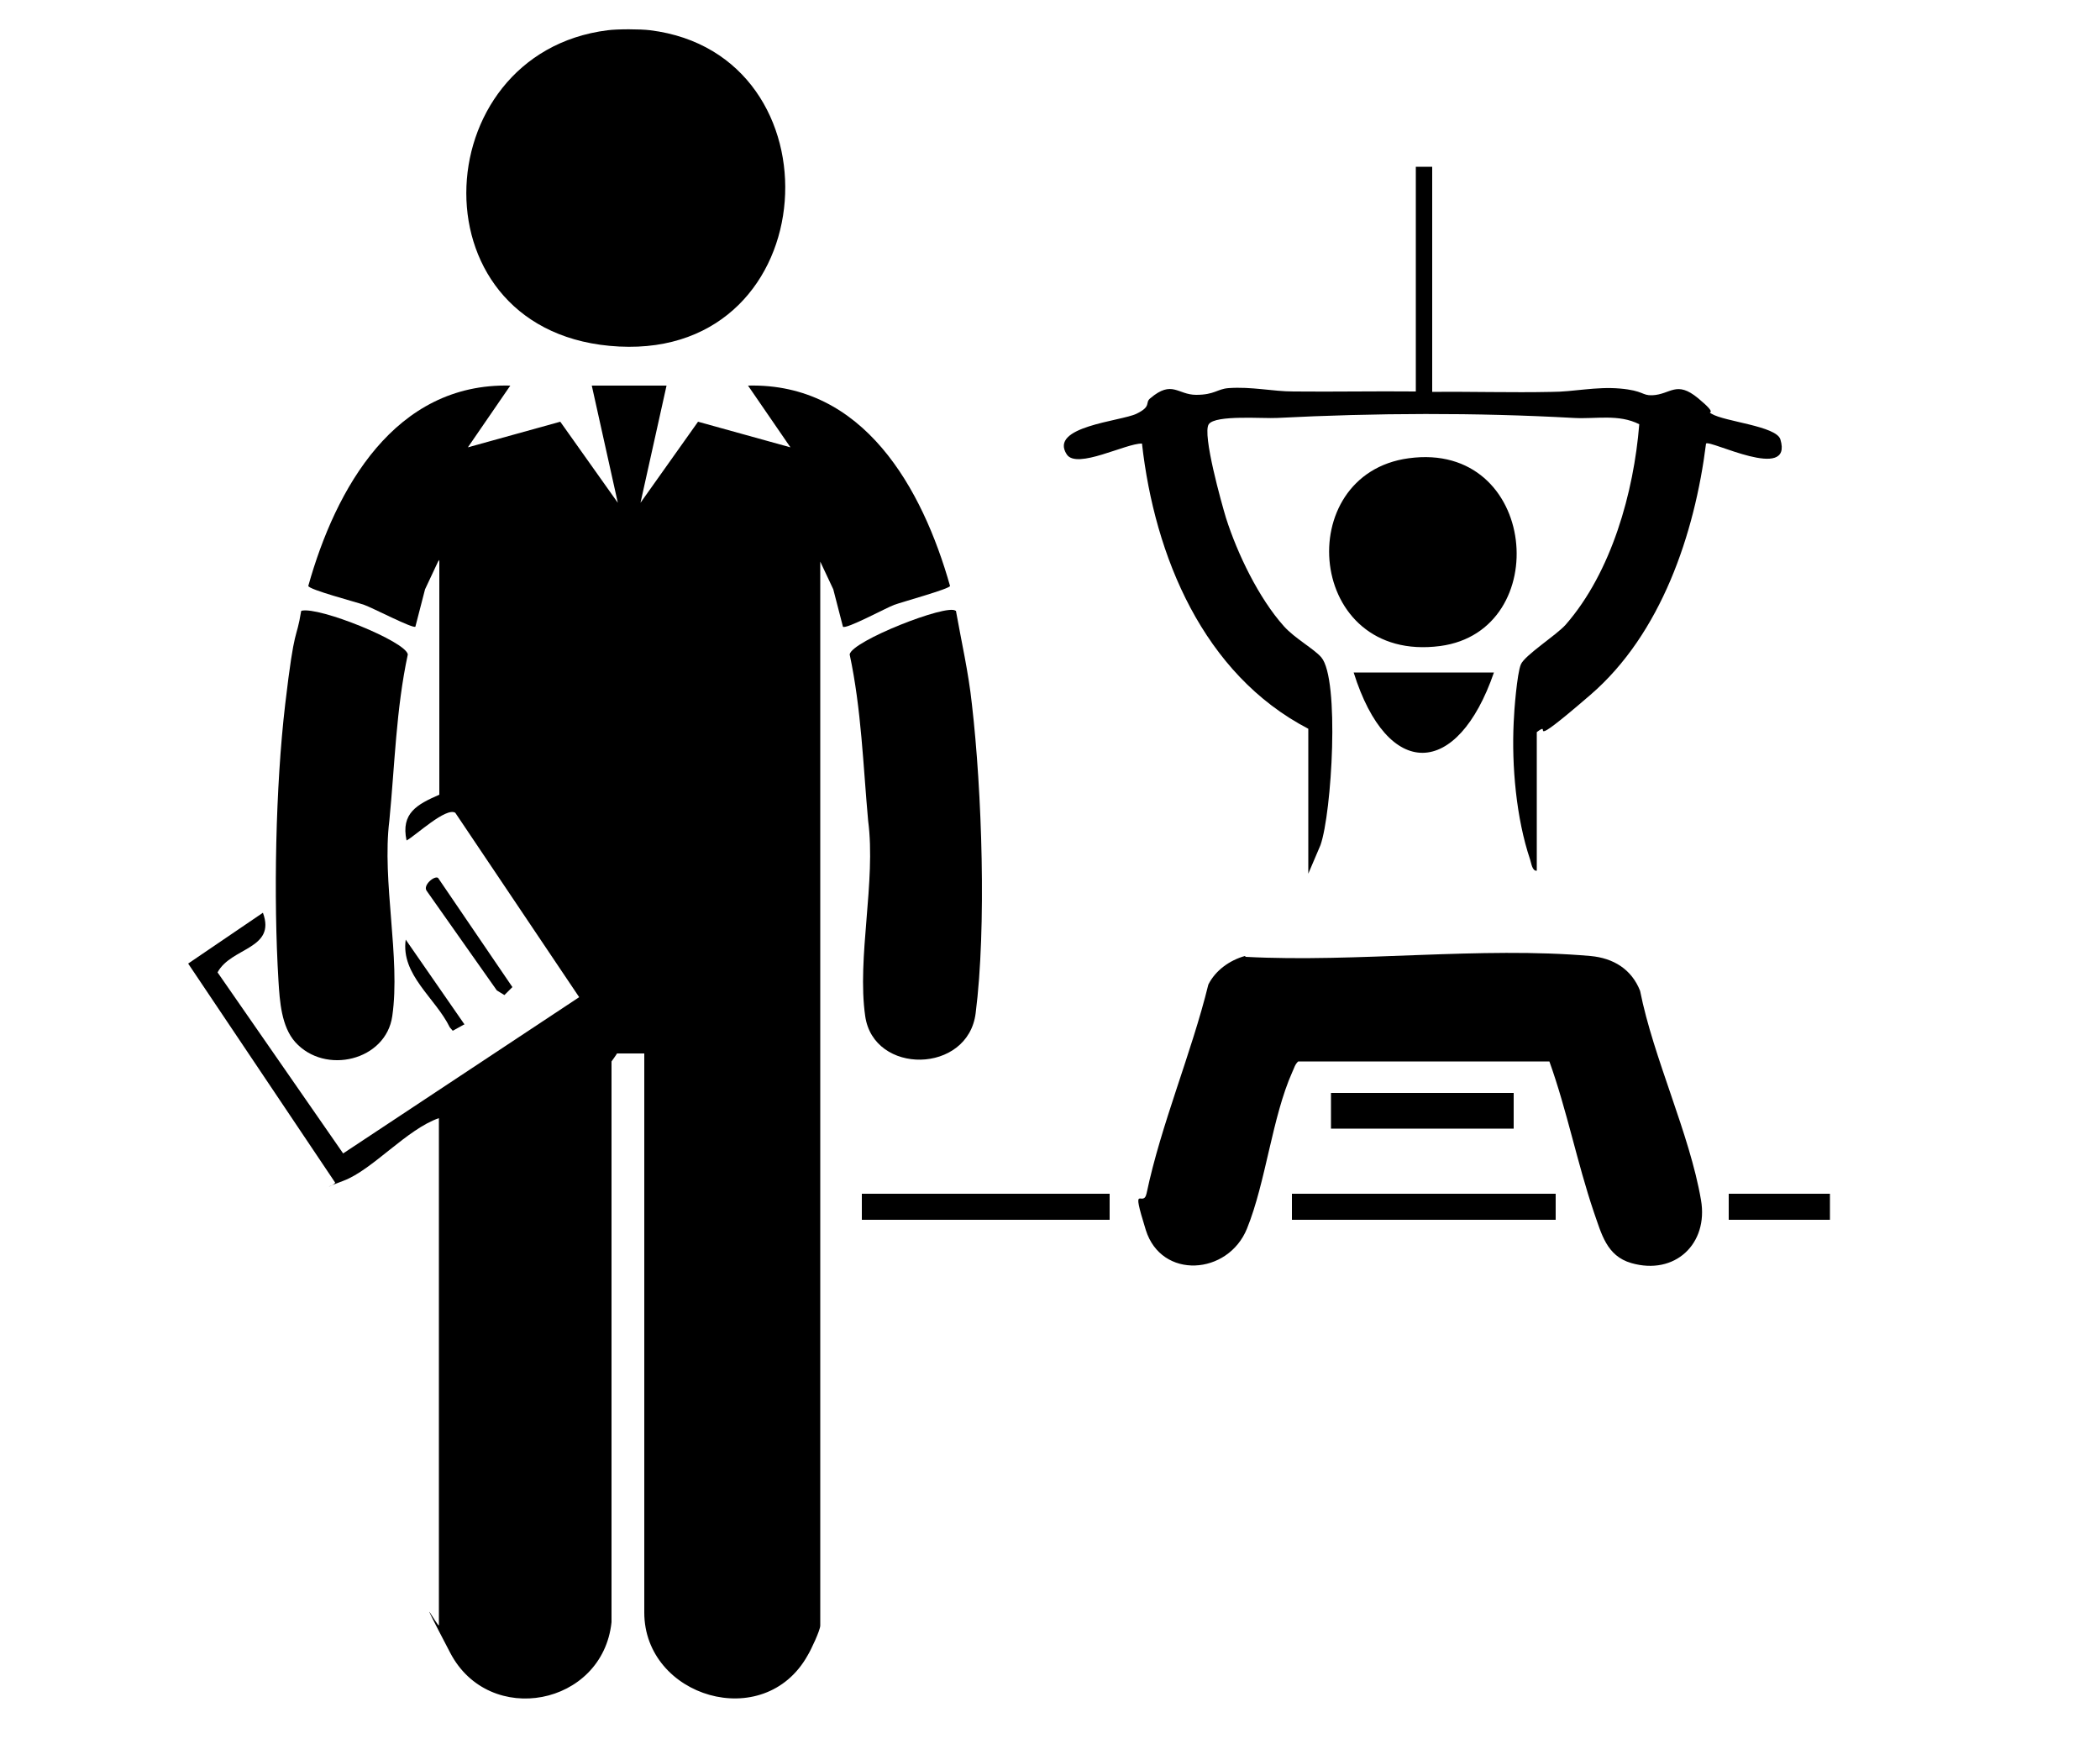
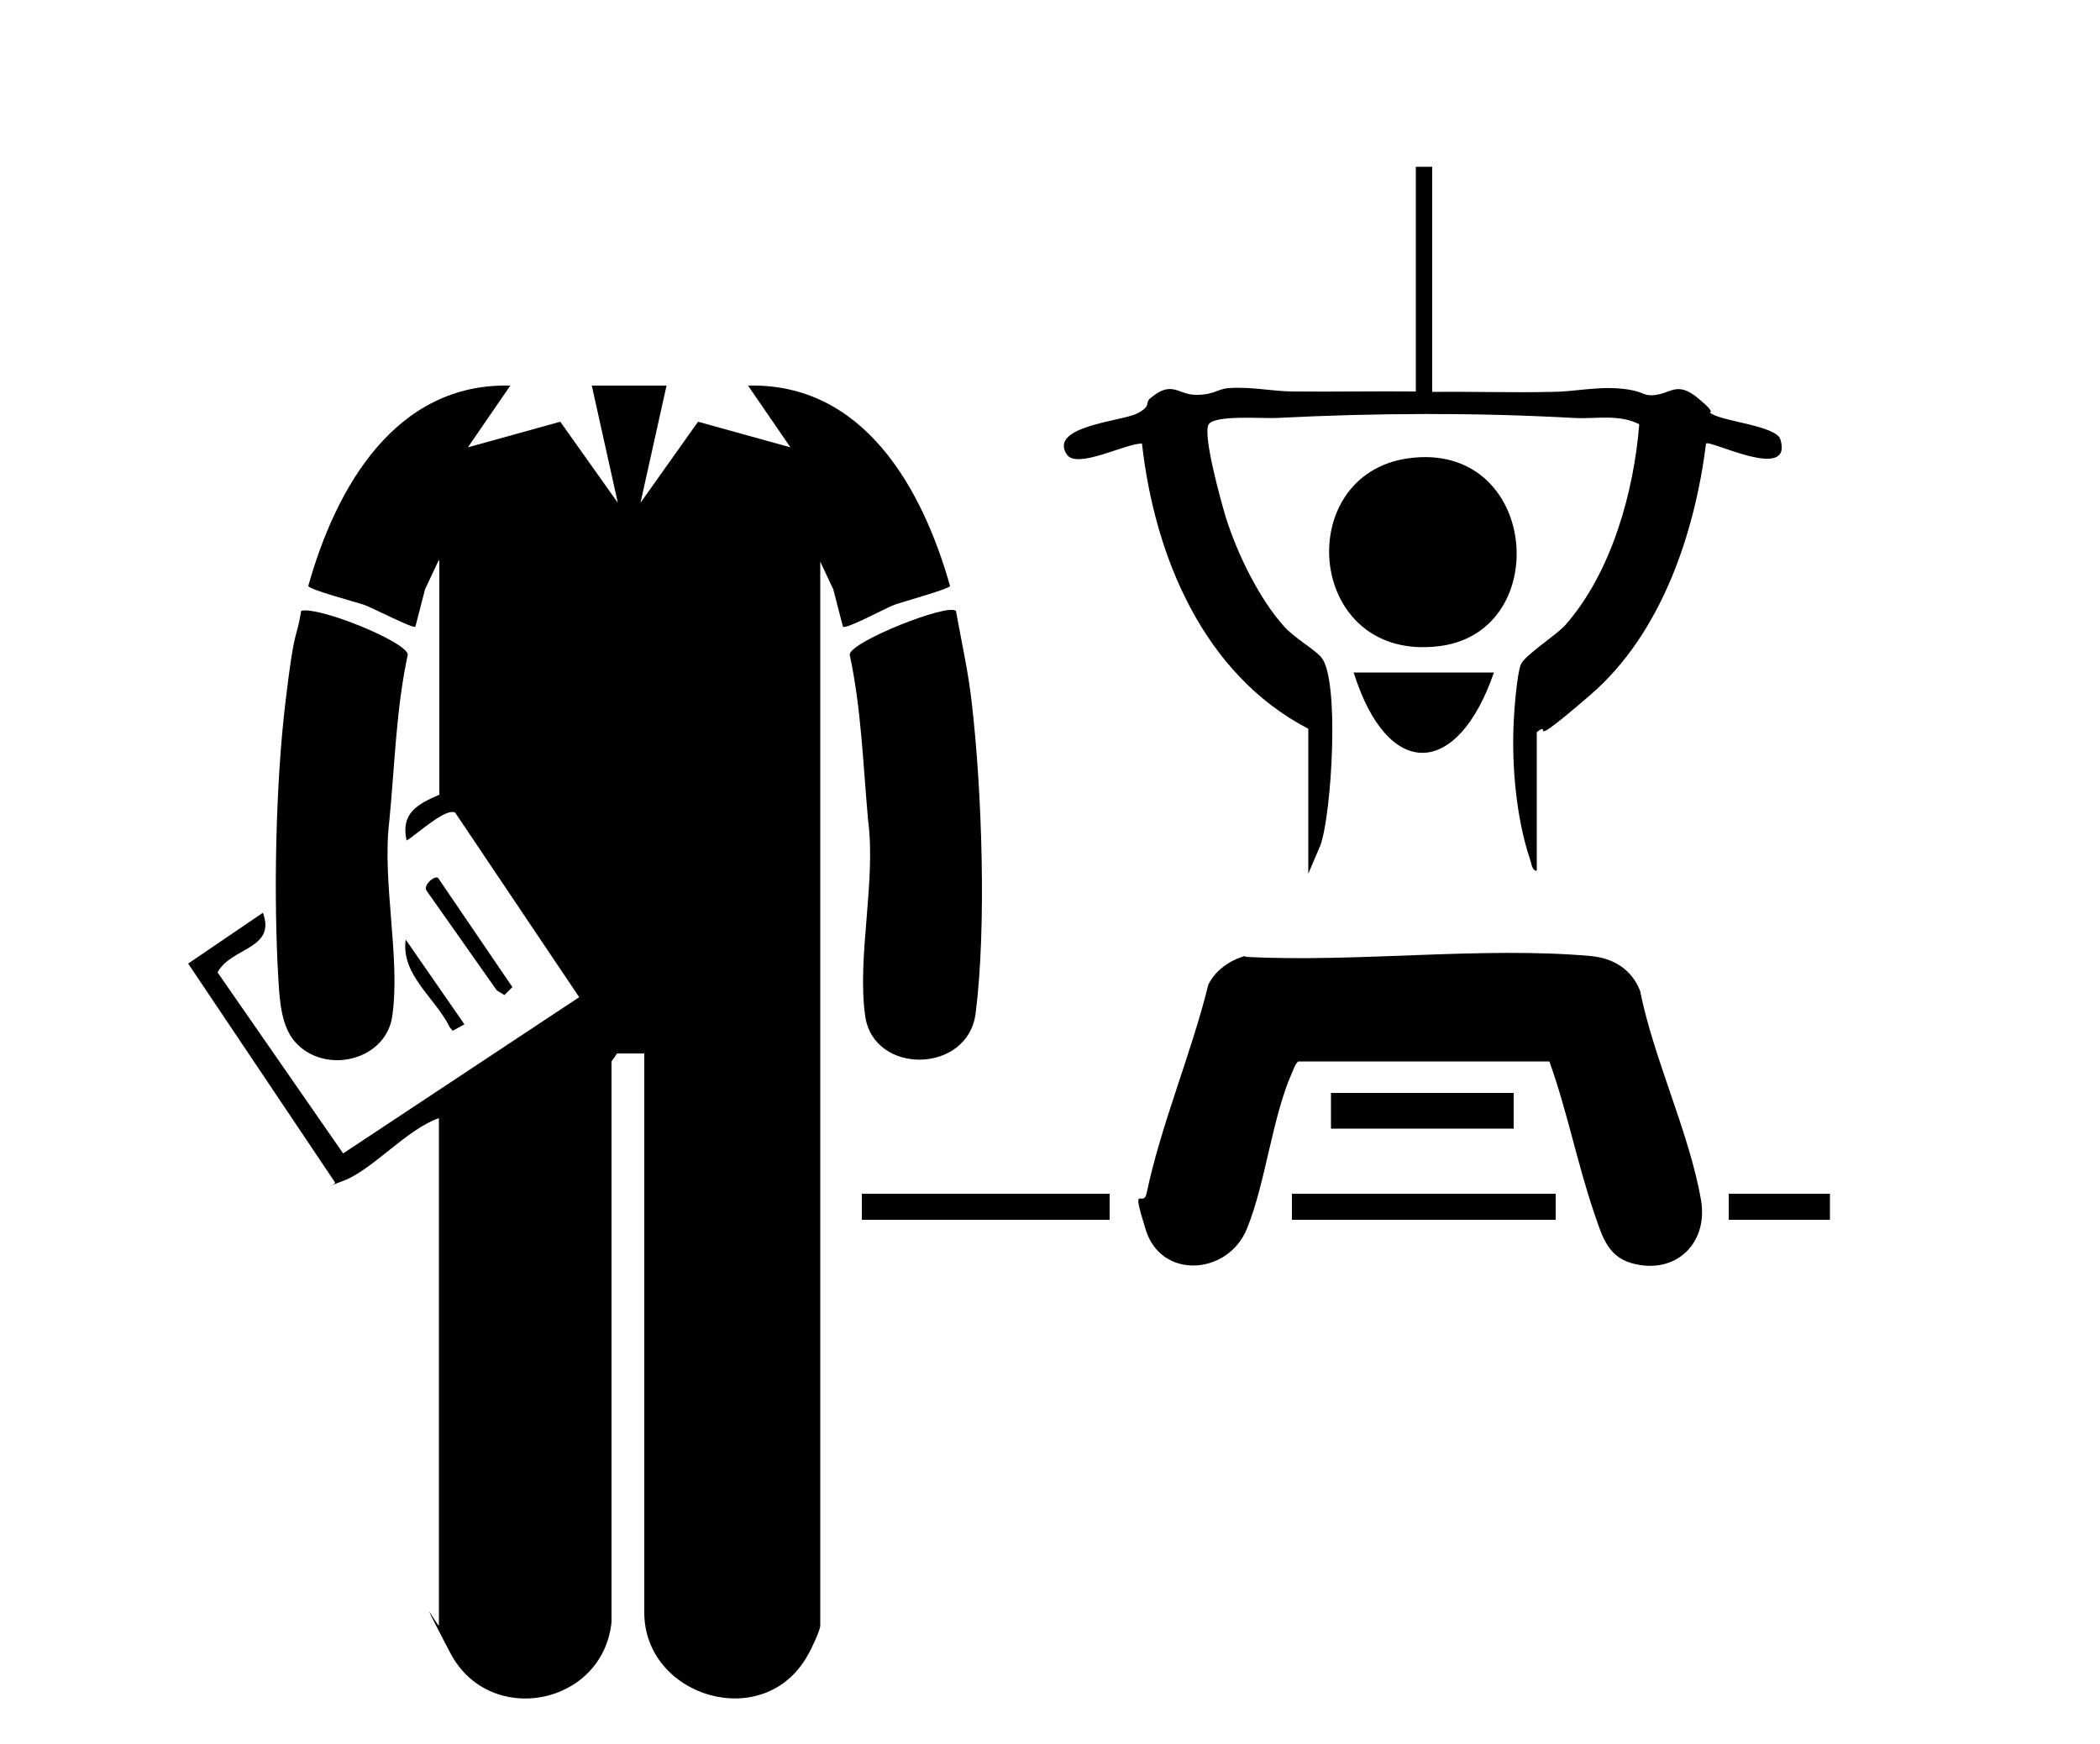
<svg xmlns="http://www.w3.org/2000/svg" id="Layer_1" version="1.1" viewBox="0 0 500 415.1">
-   <path d="M154.8,7.2c45.9,5.7,42,77.8-7.4,75.3s-46.7-69.8-2.7-75.3c2.3-.3,7.7-.3,10.1,0Z" />
  <path d="M104.3,133.7l-3.1,6.6-2.3,8.9c-.6.5-10.2-4.5-12.2-5.2s-13.1-3.6-13.3-4.5c6.5-23.2,20.6-48.4,48.1-47.7l-10.1,14.7,22-6.1,13.7,19.3-6.2-27.9h17.8l-6.2,27.9,13.7-19.3,22,6.1-10.1-14.7c27.5-.7,41.5,24.4,48.1,47.7-.1.7-11.4,3.8-13.3,4.5s-11.5,5.9-12.2,5.2l-2.3-8.9-3.1-6.6v253.3c0,1.1-2.2,5.8-3,7.1-10.4,18.6-38.9,9.9-38.9-10.2v-133.1h-6.5c0,.1-1.3,1.9-1.3,1.9v133.5c-2.1,19.9-29.1,25.1-38.4,7.3s-2.7-5.6-2.7-6.6v-120.7c-7.6,2.6-15.8,12.3-22.7,14.9s-1.3.9-2.1.3l-34.9-52,17.8-12.1c3.2,8.7-7.6,8.2-10.8,14.2l29.9,43.1,56.2-37.2-29.5-43.9c-2.2-1.4-9.4,5.4-11.6,6.6-1.4-6.5,2.5-8.6,7.8-10.9v-55.9Z" />
  <path d="M296.6,227.8c26.4,1.4,56.1-2.5,82.1-.2,5.5.5,9.8,3.2,11.8,8.3,3.2,16.1,11.8,34,14.5,49.8,1.8,10.4-6.2,18-16.6,15-5.9-1.7-7.1-7-8.9-12.1-4-11.8-6.4-24.2-10.6-35.9h-59.8c-.8.7-1,1.7-1.4,2.5-4.8,10.7-6.3,26.2-10.8,37.3s-20.4,12.2-24.1.3-.6-5,.2-8.7c3.4-16.3,10.7-33.4,14.7-49.7,1.7-3.4,5.1-5.8,8.7-6.8Z" />
  <path d="M341,39.8v53.5c9.4-.1,18.9.2,28.4,0,5.2,0,10.6-1.3,16.3-.8s5.2,1.7,7.7,1.6c4.4-.2,5.7-3.6,10.9.7s1.8,2.9,3.2,3.7c3.1,1.9,15.4,2.9,16.4,6.1,3.1,10.3-16.8,0-17.7,1-2.7,21.5-10.7,45.3-27.5,59.8s-8.6,5.7-12.8,8.9v33c-1.1.1-1.3-1.8-1.6-2.7-3.3-9.8-4.4-22.3-3.9-32.6.1-2.9.8-11.6,1.7-13.8s8.5-7,10.7-9.5c10.9-12.5,16.2-31.5,17.5-47.7-4.9-2.5-10.4-1.2-15.6-1.5-23.4-1.3-47.2-1.2-70.6,0-3.2.2-14.7-.8-16.3,1.5s3.1,19,4.1,22.3c2.7,8.5,7.8,19.1,13.8,25.8,2.6,2.9,7.2,5.4,8.9,7.4,4.4,5.2,2.5,37-.2,44.7l-2.9,6.8v-34.5c-25-13-36.6-41.1-39.6-67.9-3.8-.1-15.5,6.2-17.9,2.6-4.4-6.7,12.9-7.9,16.6-9.7s1.9-2.6,3.3-3.7c5.2-4.4,6.5-.8,10.9-.8s5-1.4,7.7-1.6c5.5-.4,10.5.8,15.5.8,9.7.1,19.4-.1,29.1,0v-53.5h3.9Z" />
  <path d="M71.8,145.4c4.2-1,24.8,7.3,25.3,10.4-2.8,13-3.1,26.3-4.4,39.6-1.8,14.4,2.7,32.7.7,46.5-1.5,10.6-16,14.1-23.1,6.2-3.3-3.7-3.7-9.7-4-14.6-1.2-19.8-.7-46.2,1.6-65.8s2.6-14.8,3.8-22.2Z" />
  <path d="M227.6,145.4c1.3,7.3,3,14.7,3.8,22.2,2.4,20.7,3.5,53.2.9,73.6-1.8,14.5-24.3,14.8-26.3.7-2-13.9,2.6-32.1.7-46.5-1.2-13.2-1.6-26.5-4.4-39.6.5-3.2,23.2-12.1,25.2-10.4Z" />
  <path d="M335.4,109.1c30.8-4.2,34.7,41.1,7.5,44.7-31.9,4.2-35.6-40.9-7.5-44.7Z" />
  <path d="M355.7,160.1c-8.7,25.2-25.3,25.8-33.4,0h33.4Z" />
  <rect x="307.6" y="284.2" width="62.8" height="6.2" />
  <rect x="316.9" y="260.2" width="43.5" height="8.5" />
  <rect x="205.2" y="284.2" width="59" height="6.2" />
  <rect x="411.6" y="284.2" width="24.1" height="6.2" />
  <path d="M104.3,209l17.7,26-1.9,1.9-1.8-1.1-16.7-23.7c-1-1.3,1.8-3.7,2.7-3.1Z" />
  <path d="M110.5,243.9l-2.7,1.5-.7-.8c-3.4-7-11.7-12.5-10.5-20.9l14,20.2Z" />
</svg>